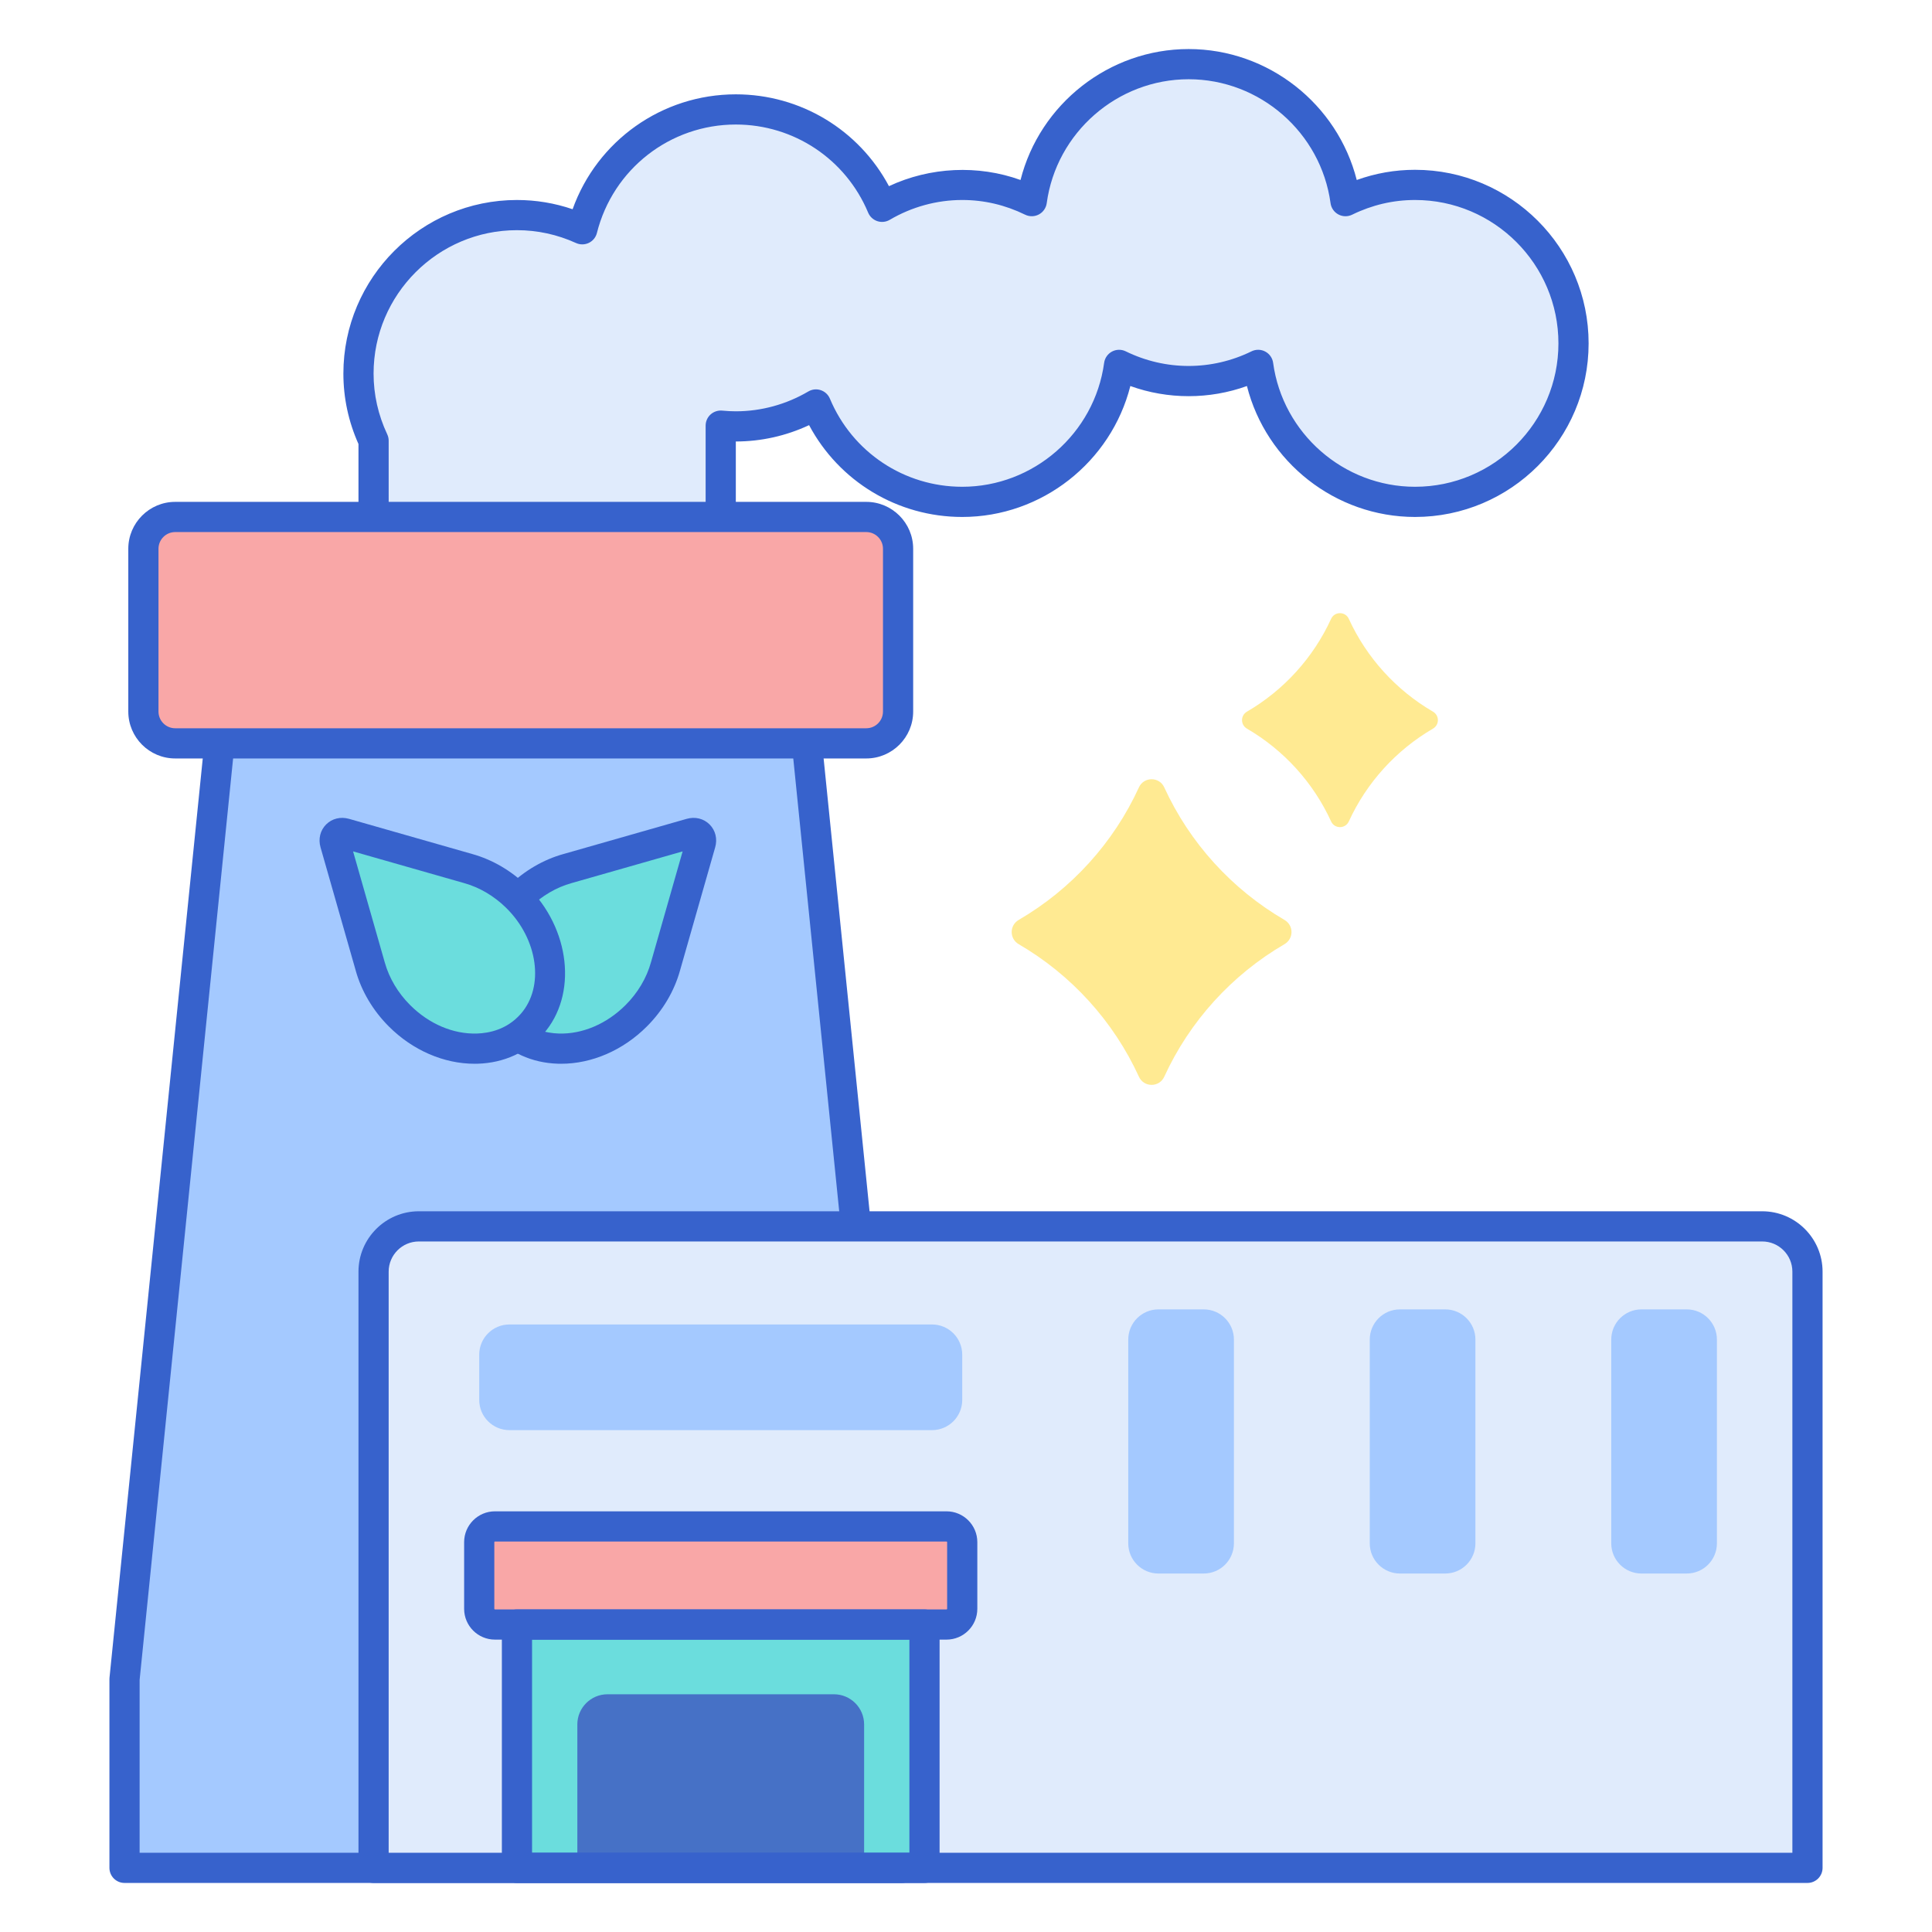
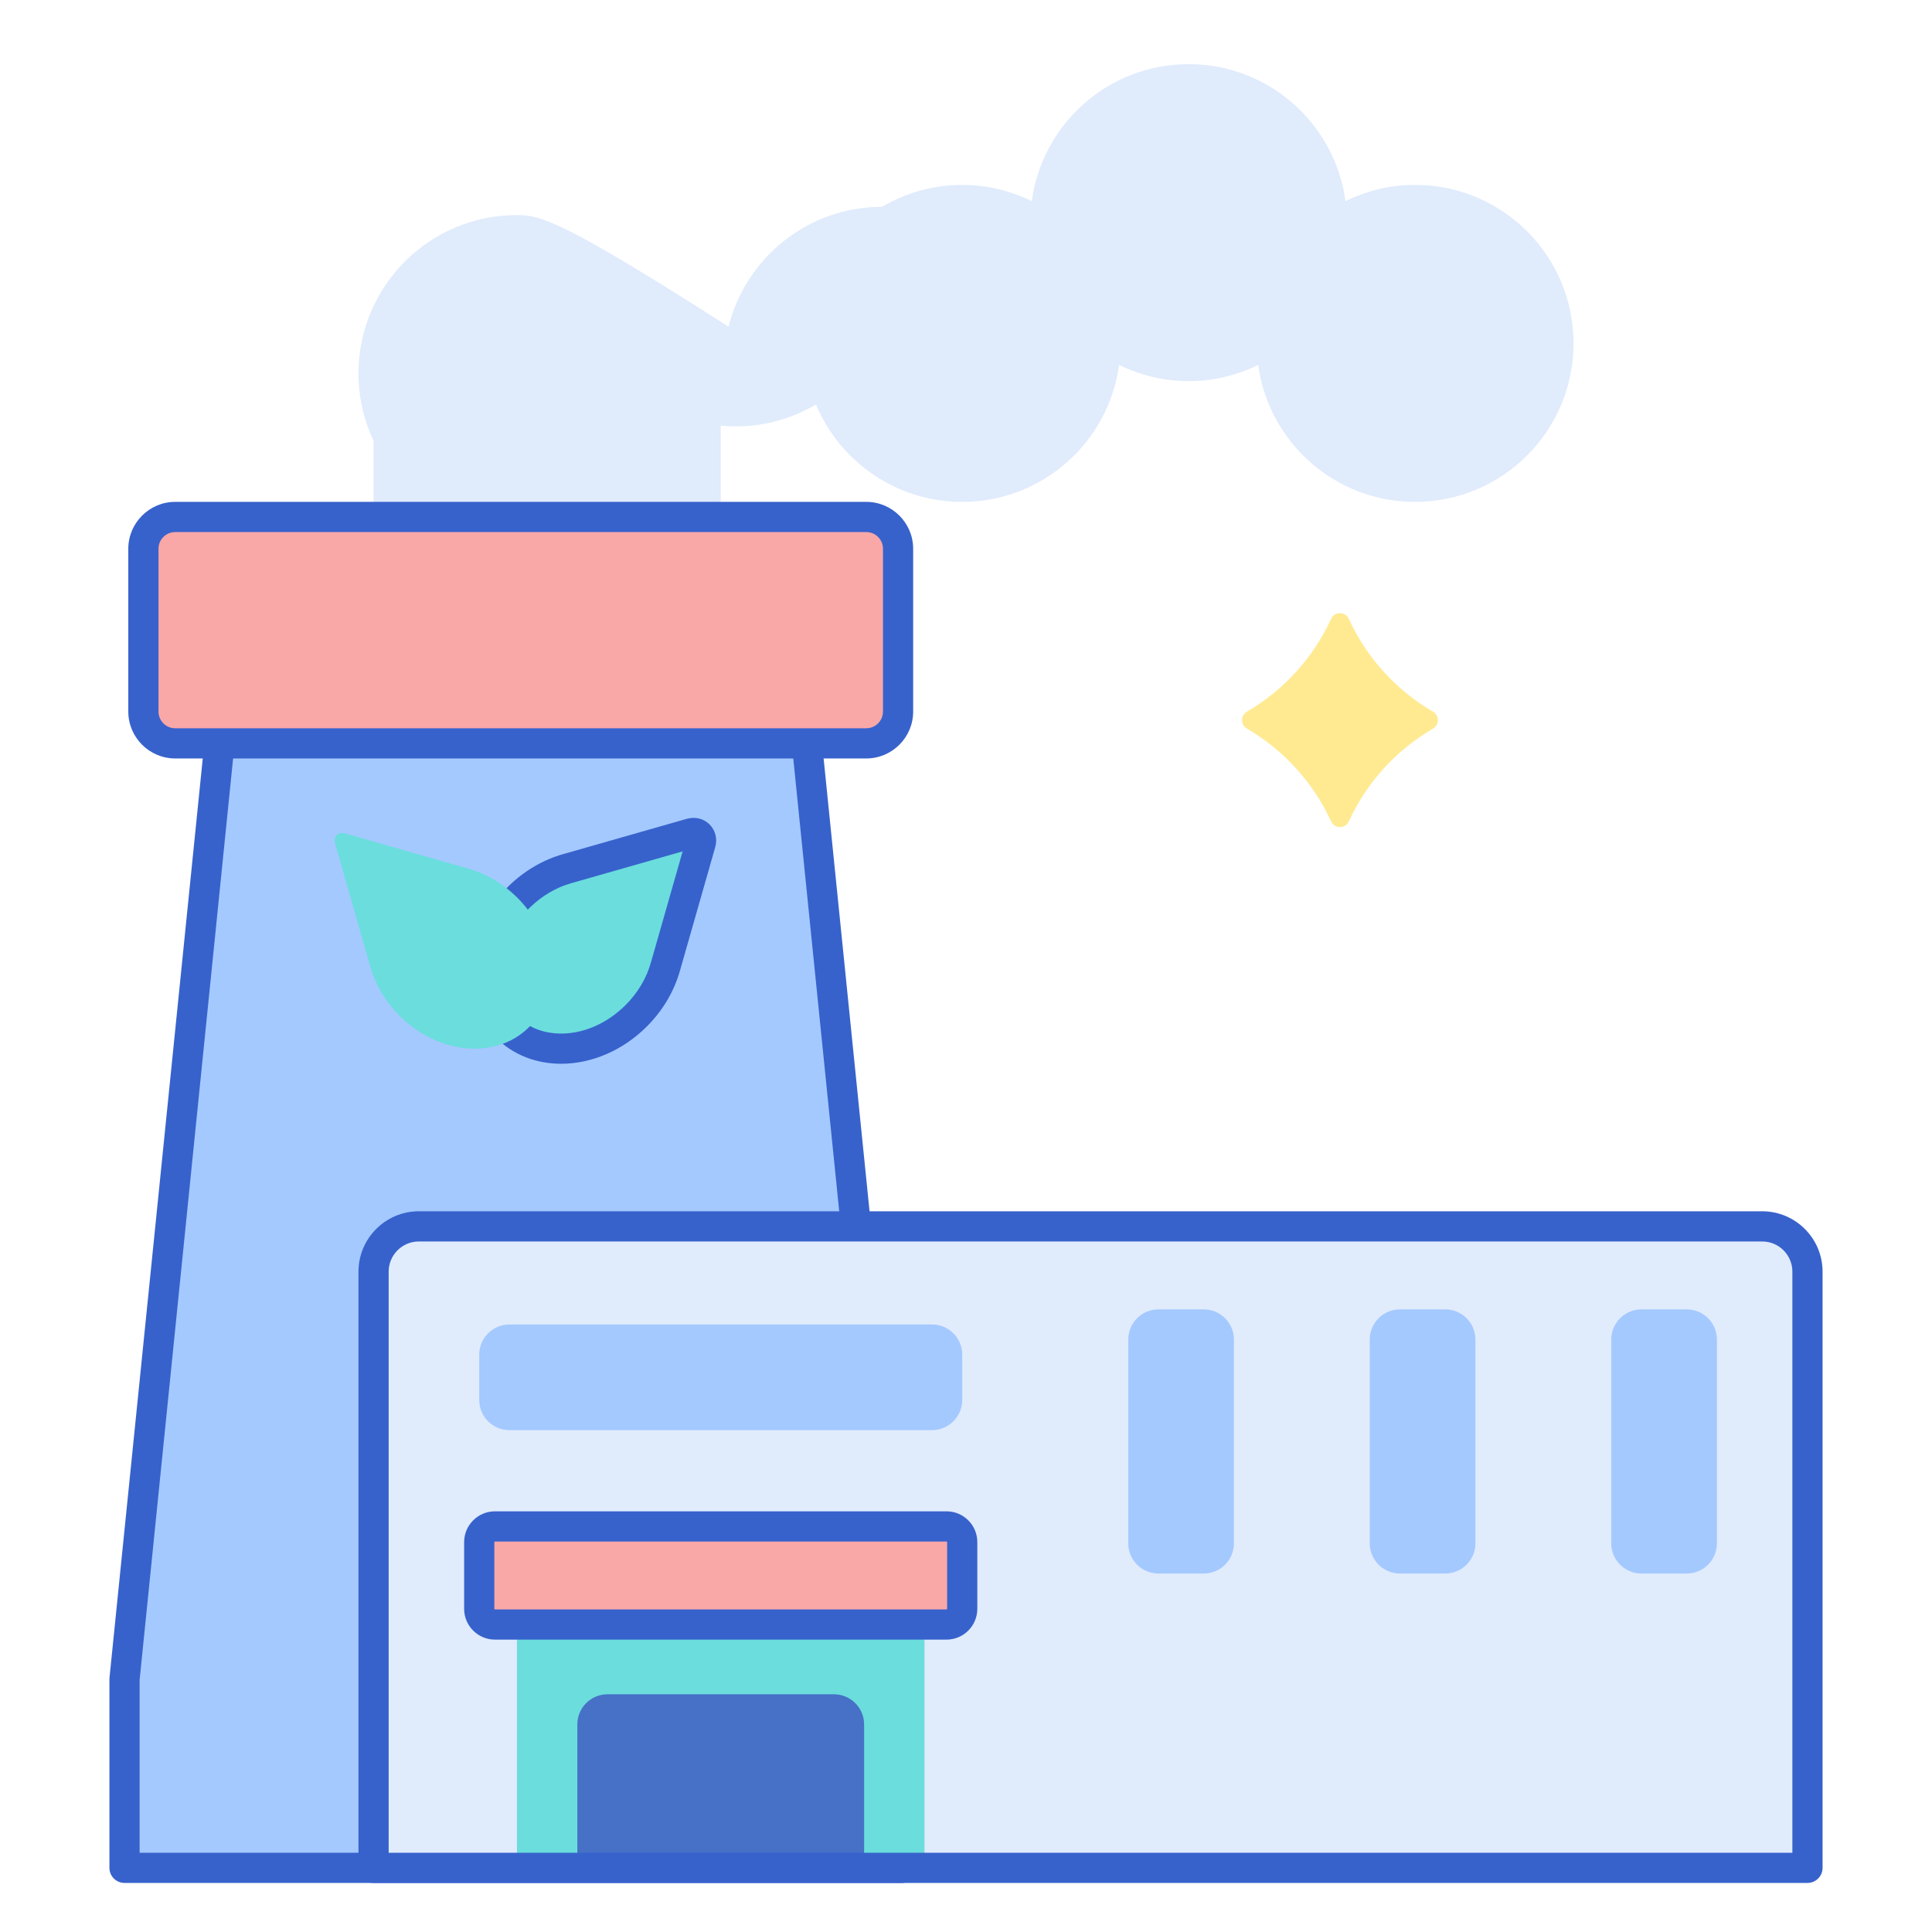
<svg xmlns="http://www.w3.org/2000/svg" version="1.1" id="Layer_1" x="0px" y="0px" viewBox="0 0 256 256" style="enable-background:new 0 0 256 256;" xml:space="preserve" width="512" height="512">
  <style type="text/css">
	.st0{fill:#F9CFCF;}
	.st1{fill:#3762CC;}
	.st2{fill:#6BDDDD;}
	.st3{fill:#E0EBFC;}
	.st4{fill:#EAA97D;}
	.st5{fill:#A4C9FF;}
	.st6{fill:#F9A7A7;}
	.st7{fill:#4671C6;}
	.st8{fill:#FFEA92;}
	.st9{fill:#B9BEFC;}
	.st10{fill:#3962CA;}
	.st11{fill:#DDA073;}
</style>
  <g>
    <g>
-       <path class="st3" d="M187.5,24.5c-3.311,0-6.43,0.787-9.215,2.152C176.891,16.405,168.129,8.5,157.5,8.5    s-19.391,7.905-20.785,18.152c-2.785-1.365-5.905-2.152-9.215-2.152c-3.88,0-7.502,1.071-10.621,2.906    C113.71,19.827,106.229,14.5,97.5,14.5c-9.829,0-18.057,6.762-20.345,15.882C74.513,29.184,71.589,28.5,68.5,28.5    c-11.598,0-21,9.402-21,21c0,3.186,0.73,6.195,2,8.9v16.1h46V56.399c0.659,0.062,1.325,0.101,2,0.101    c3.88,0,7.502-1.071,10.621-2.906C111.29,61.173,118.771,66.5,127.5,66.5c10.629,0,19.391-7.905,20.785-18.152    c2.785,1.365,5.905,2.152,9.215,2.152s6.43-0.787,9.215-2.152C168.109,58.595,176.871,66.5,187.5,66.5c11.598,0,21-9.402,21-21    C208.5,33.902,199.098,24.5,187.5,24.5z" />
+       <path class="st3" d="M187.5,24.5c-3.311,0-6.43,0.787-9.215,2.152C176.891,16.405,168.129,8.5,157.5,8.5    s-19.391,7.905-20.785,18.152c-2.785-1.365-5.905-2.152-9.215-2.152c-3.88,0-7.502,1.071-10.621,2.906    c-9.829,0-18.057,6.762-20.345,15.882C74.513,29.184,71.589,28.5,68.5,28.5    c-11.598,0-21,9.402-21,21c0,3.186,0.73,6.195,2,8.9v16.1h46V56.399c0.659,0.062,1.325,0.101,2,0.101    c3.88,0,7.502-1.071,10.621-2.906C111.29,61.173,118.771,66.5,127.5,66.5c10.629,0,19.391-7.905,20.785-18.152    c2.785,1.365,5.905,2.152,9.215,2.152s6.43-0.787,9.215-2.152C168.109,58.595,176.871,66.5,187.5,66.5c11.598,0,21-9.402,21-21    C208.5,33.902,199.098,24.5,187.5,24.5z" />
    </g>
    <g>
-       <path class="st1" d="M95.5,76.5h-46c-1.104,0-2-0.896-2-2V58.836c-1.327-2.974-2-6.112-2-9.336c0-12.682,10.317-23,23-23    c2.522,0,4.993,0.411,7.373,1.224C79.117,18.656,87.712,12.5,97.5,12.5c8.571,0,16.318,4.71,20.292,12.167    c5.447-2.549,11.809-2.848,17.433-0.818C137.771,13.798,146.932,6.5,157.5,6.5s19.729,7.298,22.275,17.35    c2.484-0.896,5.073-1.35,7.725-1.35c12.683,0,23,10.318,23,23s-10.317,23-23,23c-10.568,0-19.729-7.298-22.275-17.35    c-4.969,1.793-10.48,1.793-15.449,0C147.229,61.202,138.068,68.5,127.5,68.5c-8.571,0-16.318-4.71-20.292-12.167    c-3.04,1.423-6.357,2.167-9.708,2.167v16C97.5,75.604,96.604,76.5,95.5,76.5z M51.5,72.5h42V56.399    c0-0.563,0.237-1.101,0.654-1.479c0.417-0.378,0.979-0.564,1.534-0.512C96.343,54.47,96.936,54.5,97.5,54.5    c3.36,0,6.683-0.909,9.607-2.629c0.498-0.294,1.097-0.357,1.646-0.174c0.548,0.183,0.99,0.593,1.213,1.126    c2.967,7.094,9.849,11.677,17.534,11.677c9.446,0,17.53-7.06,18.804-16.421c0.086-0.637,0.474-1.193,1.04-1.495    s1.245-0.314,1.821-0.031c5.275,2.585,11.395,2.585,16.67,0c0.576-0.284,1.255-0.271,1.821,0.031    c0.566,0.302,0.954,0.858,1.04,1.495C169.97,57.44,178.054,64.5,187.5,64.5c10.477,0,19-8.523,19-19s-8.523-19-19-19    c-2.892,0-5.696,0.655-8.335,1.948c-0.579,0.283-1.255,0.271-1.821-0.031c-0.566-0.302-0.954-0.858-1.04-1.495    C175.03,17.56,166.946,10.5,157.5,10.5s-17.53,7.06-18.804,16.421c-0.086,0.637-0.474,1.193-1.04,1.495s-1.243,0.314-1.821,0.031    c-2.639-1.292-5.443-1.948-8.335-1.948c-3.36,0-6.682,0.909-9.607,2.63c-0.499,0.292-1.099,0.356-1.646,0.173    c-0.548-0.183-0.99-0.593-1.213-1.126C112.067,21.083,105.186,16.5,97.5,16.5c-8.714,0-16.282,5.909-18.406,14.369    c-0.144,0.575-0.536,1.057-1.07,1.314c-0.533,0.257-1.154,0.265-1.695,0.02c-2.492-1.13-5.126-1.703-7.828-1.703    c-10.477,0-19,8.523-19,19c0,2.782,0.609,5.49,1.811,8.051c0.125,0.266,0.189,0.556,0.189,0.85V72.5z" />
-     </g>
+       </g>
    <g>
      <polygon class="st5" points="105.5,84.5 68.5,84.5 67.5,84.5 30.5,84.5 16.5,222.5 16.5,247.5 119.5,247.5 119.5,222.5   " />
    </g>
    <g>
      <path class="st1" d="M119.5,249.5h-103c-1.104,0-2-0.896-2-2v-25c0-0.067,0.003-0.135,0.01-0.202l14-138    c0.104-1.021,0.964-1.798,1.99-1.798h75c1.026,0,1.886,0.777,1.99,1.798l14,138c0.007,0.067,0.01,0.134,0.01,0.202v25    C121.5,248.604,120.604,249.5,119.5,249.5z M18.5,245.5h99v-22.899L103.692,86.5H32.308L18.5,222.601V245.5z" />
    </g>
    <g>
      <path class="st6" d="M114.784,98.5H23.216C20.888,98.5,19,96.612,19,94.284V72.716c0-2.329,1.888-4.216,4.216-4.216h91.567    c2.329,0,4.216,1.888,4.216,4.216v21.567C119,96.612,117.112,98.5,114.784,98.5z" />
    </g>
    <g>
      <path class="st1" d="M114.783,100.5H23.217c-3.428,0-6.217-2.789-6.217-6.216V72.716c0-3.428,2.789-6.216,6.217-6.216h91.566    c3.428,0,6.217,2.789,6.217,6.216v21.567C121,97.711,118.211,100.5,114.783,100.5z M23.217,70.5C21.994,70.5,21,71.494,21,72.716    v21.567c0,1.222,0.994,2.216,2.217,2.216h91.566c1.223,0,2.217-0.994,2.217-2.216V72.716c0-1.222-0.994-2.216-2.217-2.216H23.217z    " />
    </g>
    <g>
      <path class="st3" d="M239.5,247.5h-190v-79c0-3.314,2.686-6,6-6h178c3.314,0,6,2.686,6,6V247.5z" />
    </g>
    <g>
      <path class="st5" d="M191.5,208.5h-6c-2.209,0-4-1.791-4-4v-27c0-2.209,1.791-4,4-4h6c2.209,0,4,1.791,4,4v27    C195.5,206.709,193.709,208.5,191.5,208.5z" />
    </g>
    <g>
      <rect x="68.5" y="215.258" class="st2" width="54" height="32.242" />
    </g>
    <g>
      <path class="st7" d="M76.5,247.5v-19c0-2.209,1.791-4,4-4h30c2.209,0,4,1.791,4,4v19H76.5z" />
    </g>
    <g>
      <path class="st6" d="M125.418,215.258H65.582c-1.15,0-2.082-0.932-2.082-2.082v-8.837c0-1.15,0.932-2.082,2.082-2.082h59.837    c1.15,0,2.082,0.932,2.082,2.082v8.837C127.5,214.326,126.568,215.258,125.418,215.258z" />
    </g>
    <g>
      <path class="st5" d="M223.5,208.5h-6c-2.209,0-4-1.791-4-4v-27c0-2.209,1.791-4,4-4h6c2.209,0,4,1.791,4,4v27    C227.5,206.709,225.709,208.5,223.5,208.5z" />
    </g>
    <g>
      <path class="st5" d="M159.5,208.5h-6c-2.209,0-4-1.791-4-4v-27c0-2.209,1.791-4,4-4h6c2.209,0,4,1.791,4,4v27    C163.5,206.709,161.709,208.5,159.5,208.5z" />
    </g>
    <g>
      <path class="st5" d="M63.5,185.5v-6c0-2.209,1.791-4,4-4h56c2.209,0,4,1.791,4,4v6c0,2.209-1.791,4-4,4h-56    C65.291,189.5,63.5,187.709,63.5,185.5z" />
    </g>
    <g>
      <path class="st1" d="M239.5,249.5h-190c-1.104,0-2-0.896-2-2v-79c0-4.411,3.589-8,8-8h178c4.411,0,8,3.589,8,8v79    C241.5,248.604,240.604,249.5,239.5,249.5z M51.5,245.5h186v-77c0-2.206-1.794-4-4-4h-178c-2.206,0-4,1.794-4,4V245.5z" />
    </g>
    <g>
-       <path class="st1" d="M122.5,249.5h-54c-1.104,0-2-0.896-2-2v-32.242c0-1.104,0.896-2,2-2h54c1.104,0,2,0.896,2,2V247.5    C124.5,248.604,123.604,249.5,122.5,249.5z M70.5,245.5h50v-28.242h-50V245.5z" />
-     </g>
+       </g>
    <g>
      <path class="st1" d="M125.418,217.258H65.582c-2.251,0-4.082-1.831-4.082-4.082v-8.836c0-2.25,1.831-4.082,4.082-4.082h59.836    c2.251,0,4.082,1.831,4.082,4.082v8.836C129.5,215.427,127.669,217.258,125.418,217.258z M65.582,204.258    c-0.046,0-0.082,0.036-0.082,0.082v8.836c0,0.045,0.037,0.082,0.082,0.082h59.836c0.045,0,0.082-0.037,0.082-0.082v-8.836    c0-0.046-0.036-0.082-0.082-0.082H65.582z" />
    </g>
    <g>
      <g>
        <g>
          <path class="st2" d="M75.217,115.084L75.217,115.084c-2.276,0.633-4.51,1.89-6.412,3.748      c-5.015,4.899-5.946,12.443-2.059,16.848c4.225,4.789,12.235,4.237,17.556-1.084c1.931-1.931,3.234-4.217,3.882-6.547l0,0      l0.002-0.006c0,0,0,0,0,0l4.658-16.317c0.247-0.865-0.437-1.549-1.302-1.302l-16.316,4.658c-0.001,0-0.002,0.001-0.003,0.001      L75.217,115.084z" />
        </g>
        <g>
          <path class="st1" d="M74.349,140.954c-0.146,0-0.291-0.002-0.438-0.007c-3.438-0.107-6.517-1.508-8.665-3.944      c-4.57-5.18-3.601-13.974,2.161-19.602c2.083-2.034,4.599-3.501,7.275-4.245c0.017-0.004,0.033-0.009,0.05-0.013l0.004-0.001      l16.255-4.642c1.117-0.316,2.249-0.04,3.032,0.744s1.061,1.917,0.742,3.031l-4.645,16.27c-0.004,0.013-0.007,0.026-0.011,0.04      c-0.763,2.745-2.282,5.313-4.395,7.425C82.559,139.167,78.438,140.954,74.349,140.954z M90.452,112.814l-14.679,4.19      c-0.004,0.001-0.016,0.004-0.021,0.006c-2.029,0.563-3.949,1.688-5.551,3.252c-4.262,4.163-5.14,10.486-1.956,14.094      c1.808,2.049,4.146,2.541,5.79,2.592c3.124,0.103,6.358-1.275,8.852-3.767c1.626-1.626,2.79-3.586,3.368-5.667      c0.009-0.033,0.019-0.065,0.029-0.098L90.452,112.814z" />
        </g>
      </g>
      <g>
        <g>
          <path class="st2" d="M62.02,115.084L62.02,115.084c2.276,0.633,4.51,1.89,6.412,3.748c5.015,4.899,5.946,12.443,2.059,16.848      c-4.225,4.789-12.235,4.237-17.556-1.084c-1.931-1.931-3.234-4.217-3.882-6.547l0,0l-0.002-0.006c0,0,0,0,0,0l-4.658-16.317      c-0.247-0.865,0.437-1.549,1.302-1.302l16.316,4.658c0.001,0,0.002,0.001,0.003,0.001L62.02,115.084z" />
        </g>
        <g>
-           <path class="st1" d="M62.889,140.954c-4.089,0-8.21-1.786-11.367-4.944c-2.111-2.112-3.631-4.679-4.394-7.425l0.002,0      l-4.658-16.31c-0.318-1.114-0.041-2.248,0.742-3.031c0.784-0.783,1.917-1.06,3.032-0.744l16.315,4.658      c2.675,0.745,5.188,2.211,7.269,4.243c5.762,5.628,6.731,14.422,2.162,19.602c-2.149,2.437-5.228,3.837-8.667,3.944      C63.18,140.952,63.034,140.954,62.889,140.954z M50.993,127.557c0.584,2.068,1.744,4.012,3.356,5.625      c2.491,2.492,5.7,3.866,8.851,3.767c1.645-0.051,3.983-0.542,5.792-2.592c3.183-3.608,2.305-9.931-1.957-14.094      c-1.602-1.563-3.521-2.688-5.551-3.252v-0.001l-14.699-4.196l4.19,14.68C50.981,127.515,50.987,127.536,50.993,127.557z" />
-         </g>
+           </g>
      </g>
    </g>
    <g>
-       <path class="st8" d="M150.916,104.326c-3.372,7.369-8.965,13.508-15.927,17.565c-1.249,0.728-1.249,2.494,0,3.221    c6.962,4.056,12.555,10.196,15.927,17.565c0.655,1.432,2.695,1.432,3.351,0c3.372-7.369,8.965-13.509,15.927-17.565    c1.249-0.728,1.249-2.494,0-3.221c-6.962-4.057-12.555-10.196-15.927-17.565C153.611,102.895,151.571,102.895,150.916,104.326z" />
-     </g>
+       </g>
    <g>
      <path class="st8" d="M176.379,81.999c-2.36,5.158-6.276,9.456-11.149,12.296c-0.874,0.509-0.874,1.746,0,2.255    c4.873,2.839,8.789,7.137,11.149,12.296c0.459,1.002,1.887,1.002,2.345,0c2.36-5.159,6.275-9.456,11.149-12.296    c0.874-0.509,0.874-1.745,0-2.255c-4.874-2.84-8.789-7.137-11.149-12.296C178.265,80.997,176.837,80.997,176.379,81.999z" />
    </g>
  </g>
</svg>